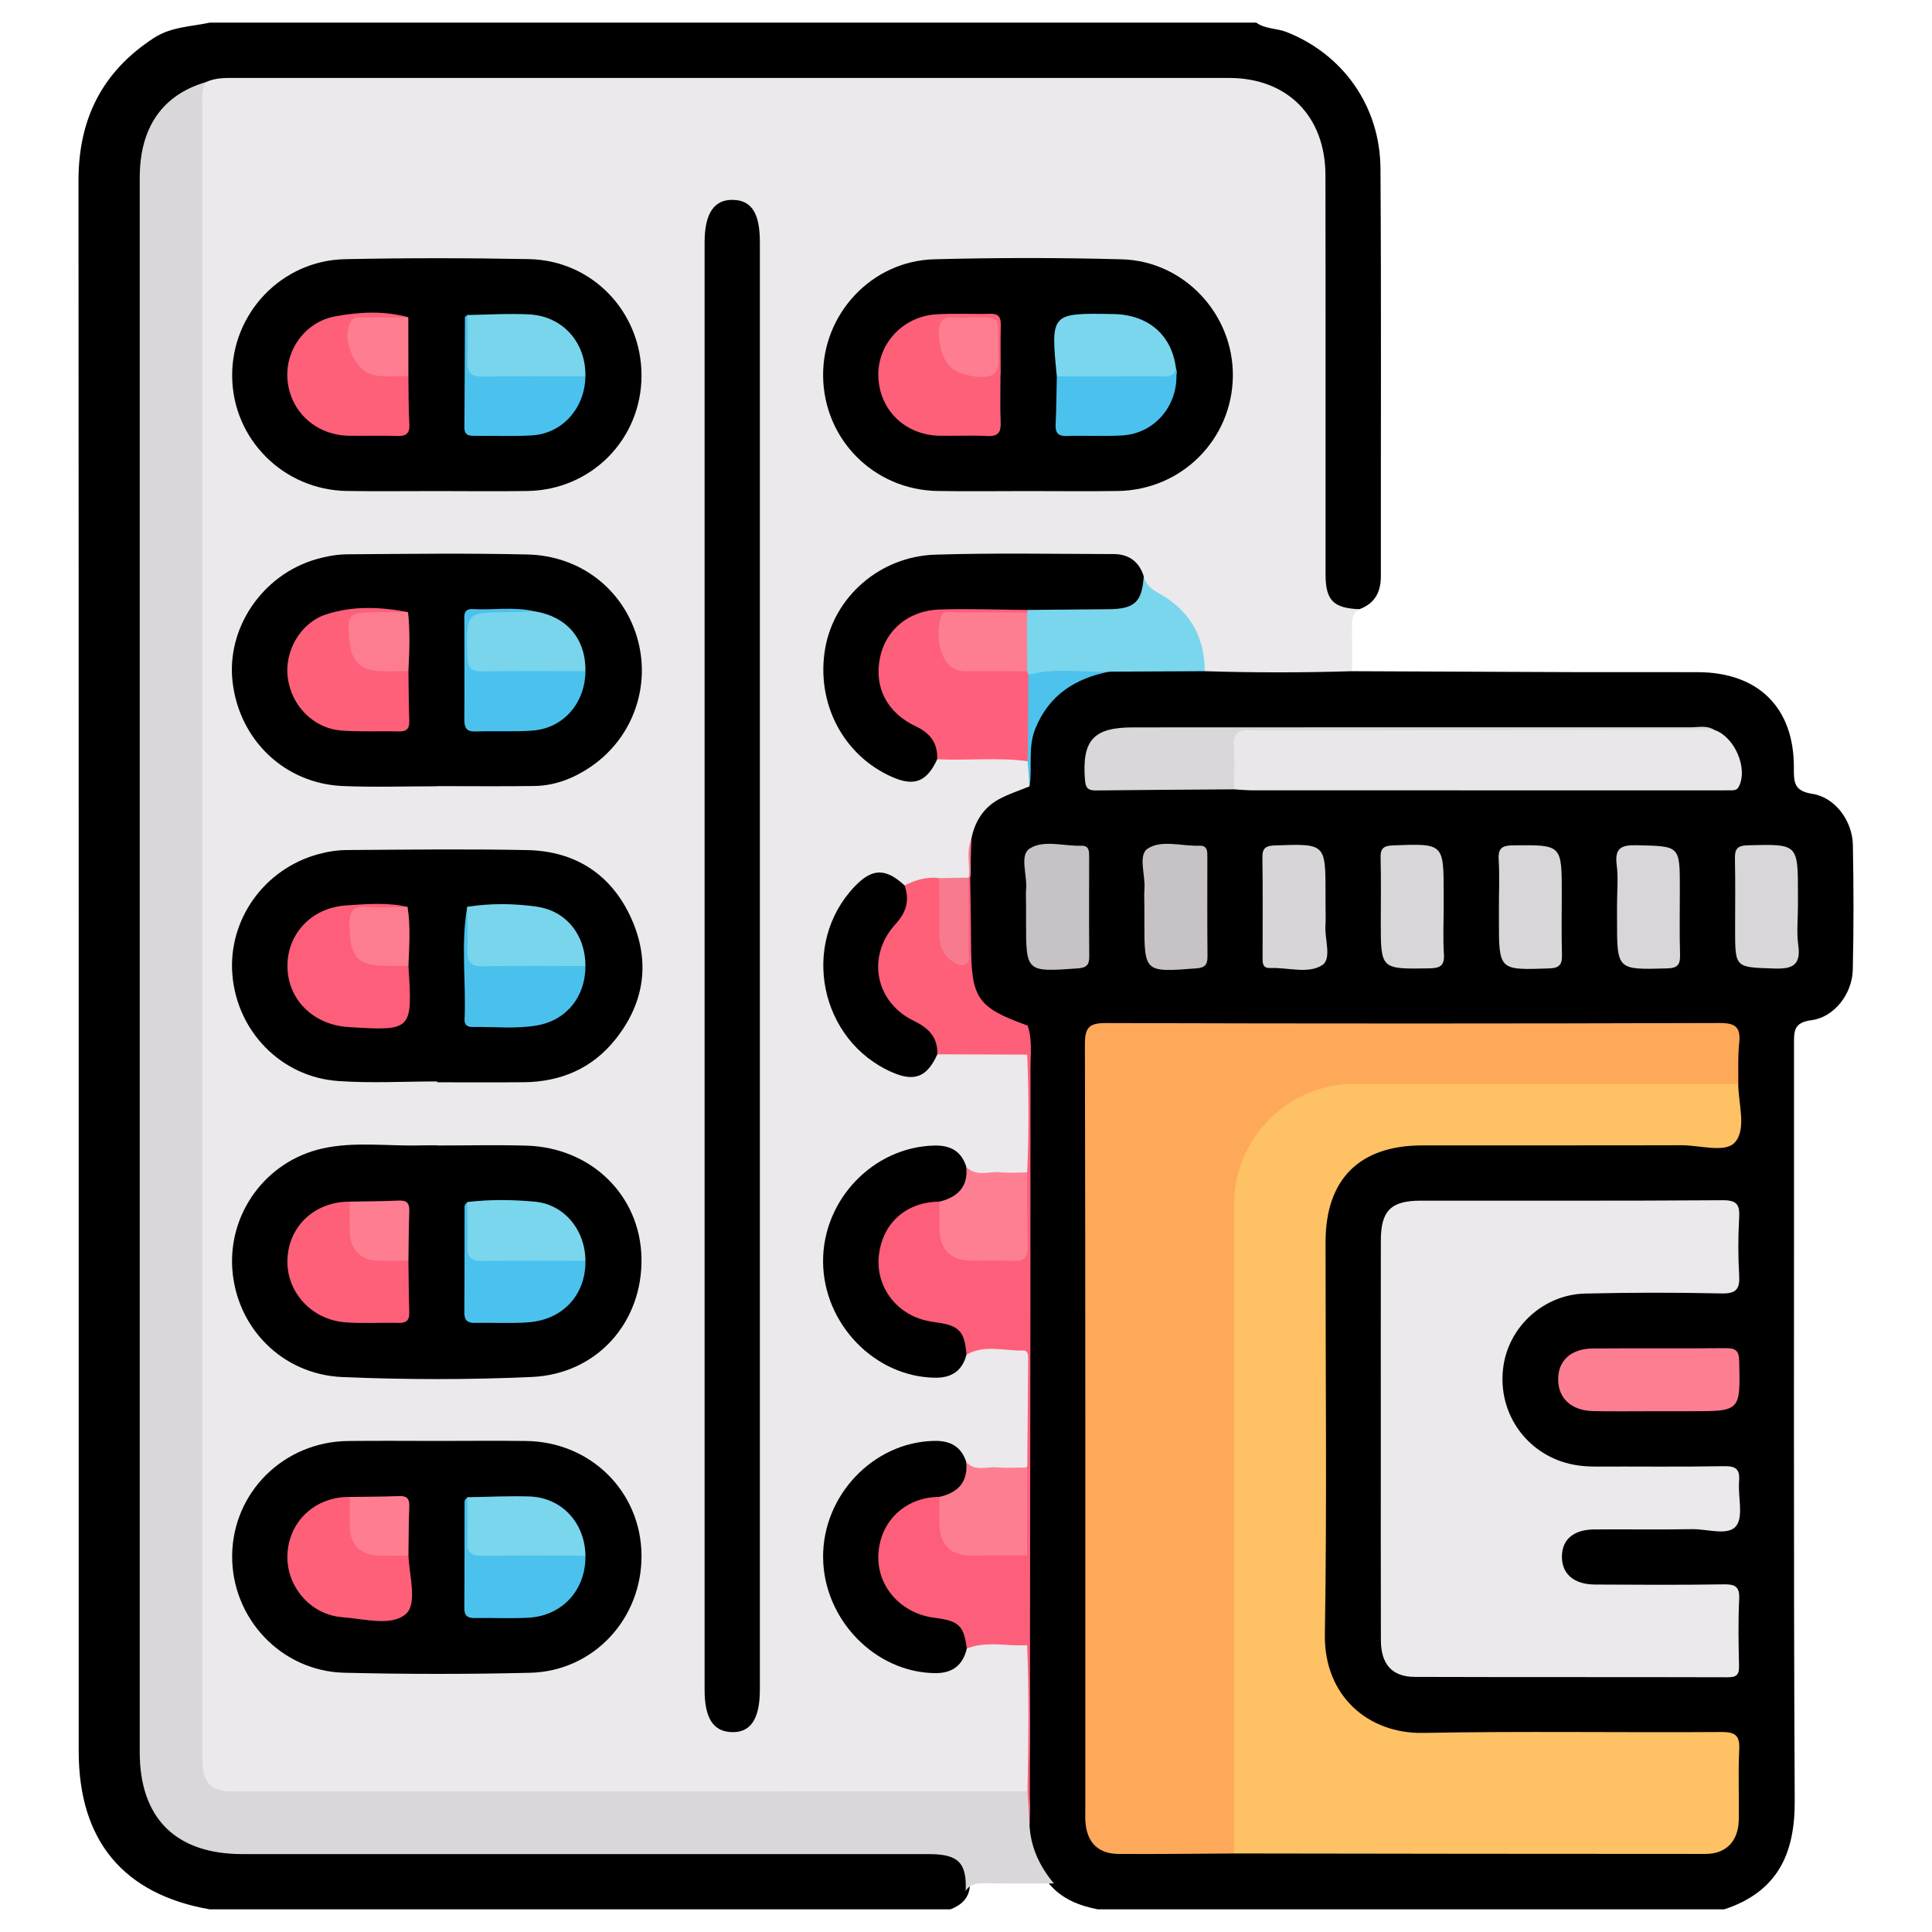
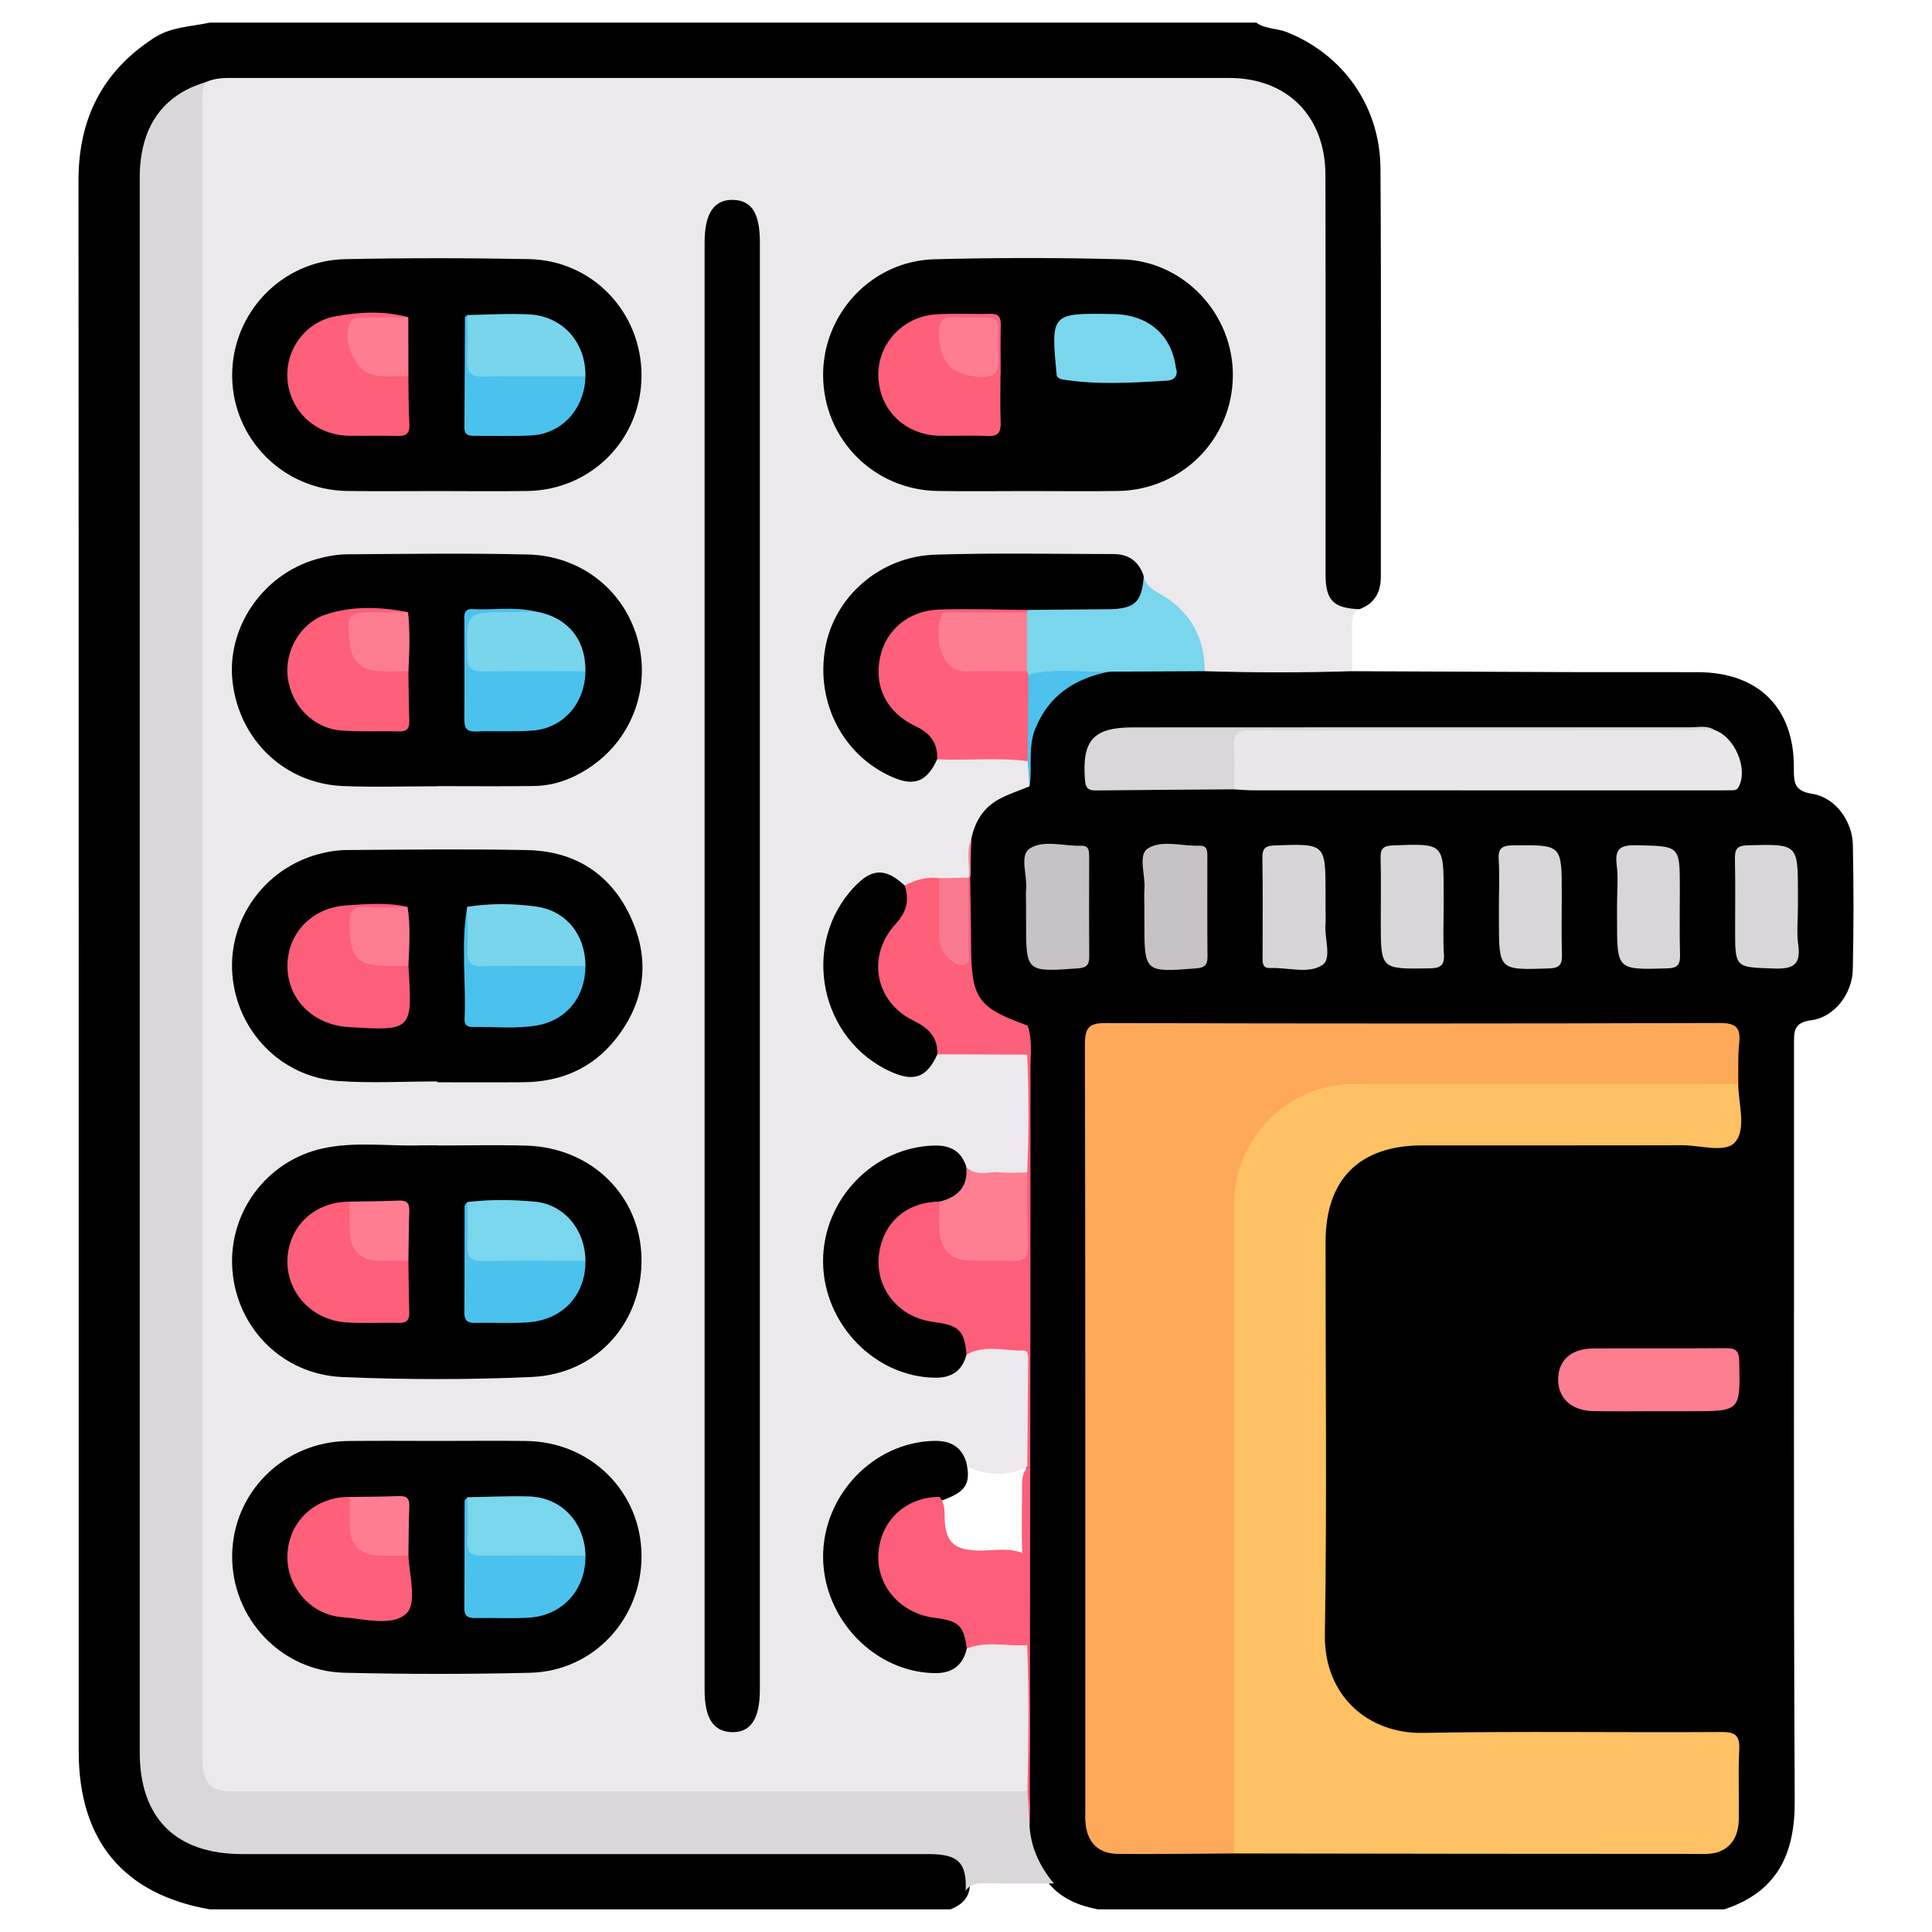
<svg xmlns="http://www.w3.org/2000/svg" version="1.1" id="Layer_1" x="0px" y="0px" width="512px" height="512px" viewBox="0 0 512 512" xml:space="preserve">
  <g>
    <path fill-rule="evenodd" clip-rule="evenodd" d="M358.313,177.875c19.18,0.081,38.36,0.179,57.54,0.239   c11.382,0.036,22.766-0.028,34.149,0.018c16.038,0.064,25.524,9.479,25.393,25.46c-0.033,3.77,0.104,6.049,4.88,6.778   c6.009,0.917,10.626,7.143,10.753,13.491c0.219,11.052,0.239,22.118-0.021,33.169c-0.147,6.318-4.904,12.557-10.937,13.328   c-4.803,0.613-4.641,3.014-4.638,6.445c0.049,66.836-0.157,133.672,0.188,200.504c0.073,14.285-4.791,24.109-18.677,28.693   c-55.339,0-110.677,0-166.016,0c-4.874-0.953-9.345-2.686-12.722-6.563c-3.915-4.396-6.361-9.385-6.217-15.428   c-0.035-39.816,0.13-79.625-0.068-119.434c-0.146-28.268,0.277-56.535,0.035-84.803c-0.018-2.084,0.382-4.248-0.864-6.152   c-1.05-1.383-2.68-1.729-4.157-2.367c-6.93-2.984-10.704-8.02-10.576-15.81c0.123-7.609,0.041-15.223,0.004-22.833   c0.046-3.329-0.038-6.658,0.076-9.984c0.938-7.093,5.194-11.377,11.698-13.726c1.053-0.381,2.118-0.702,2.968-1.465   c1.454-1.677,0.907-3.706,0.926-5.589c0.135-13.486,6.73-21.539,20.083-24.412c0.945-0.205,1.846-0.584,2.817-0.729   c8.175-0.67,16.357-0.295,24.537-0.271c11.133-0.281,22.26-0.093,33.387-0.097C354.801,176.337,356.749,176.454,358.313,177.875z" />
    <path fill-rule="evenodd" clip-rule="evenodd" d="M332.92,6c2.388,1.735,5.391,1.444,8.033,2.488   c14.9,5.884,24.784,19.584,24.889,36.19c0.229,36.032,0.068,72.066,0.097,108.097c0.002,4.189-1.646,7.177-5.673,8.667   c-6.347,1.439-9.563-0.845-10.212-7.302c-0.211-2.106-0.133-4.227-0.133-6.343c-0.002-31.404,0-62.811-0.002-94.216   c0-1.789,0.021-3.58-0.018-5.369c-0.369-17.359-9.113-25.995-26.471-25.999c-86.242-0.019-172.485-0.006-258.728-0.018   c-3.267,0-6.506,0.145-9.688,0.936c-9.924,3.364-15.598,10.585-16.335,20.845c-0.164,2.274-0.102,4.555-0.102,6.832   c-0.002,136.874-0.002,273.746,0,410.617c0,2.279-0.067,4.561,0.112,6.834c0.956,12.084,9.334,20.469,21.406,21.424   c2.273,0.18,4.556,0.113,6.834,0.113c58.101,0.002,116.203,0,174.305,0.002c2.115,0,4.233-0.064,6.345,0.068   c6.613,0.41,9.151,3.068,9.448,9.834c-0.191,3.348-2.252,5.172-5.162,6.299c-65.43,0-130.858,0-196.288,0   c-22.89-4.008-34.718-18.232-34.721-41.896c-0.014-138.736,0.029-277.471-0.055-416.205c-0.01-16.292,6.202-28.865,19.953-37.821   C45.383,7.064,50.57,7.089,55.578,6C148.025,6,240.474,6,332.92,6z" />
    <path fill-rule="evenodd" clip-rule="evenodd" fill="#EBE9EB" d="M54.601,21.743c2.604-1.207,5.384-1.092,8.148-1.092   c87.655-0.001,175.311-0.012,262.965,0.007c15.427,0.004,25.515,10.133,25.542,25.757c0.062,35.289,0.008,70.579,0.033,105.868   c0.005,6.834,2.093,8.892,8.977,9.159c-2.189,1.266-1.989,3.368-1.966,5.451c0.046,3.659,0.013,7.32,0.013,10.981   c-13.014,0.407-26.028,0.408-39.042-0.003c-1.164-1.1-1.145-2.619-1.454-4.034c-1.422-6.476-4.607-11.781-10.53-15.057   c-2.689-1.488-4.617-3.497-5.797-6.291c-1.92-3.303-4.888-4.532-8.582-4.532c-14.618,0.002-29.242-0.26-43.854,0.09   c-12.861,0.308-23.836,8.365-27.676,19.601c-4.087,11.965-1.113,25.099,8.427,32.277c9.818,7.385,11.371,8.194,18.955,0.489   c7.755-0.798,15.502-1.336,23.219,0.308c1.724,2.388,0.479,5.118,0.875,7.661c-2.77,1.15-5.679,2.053-8.277,3.506   c-4.024,2.252-6.285,5.934-7.163,10.456c-0.47,3.23,0.006,6.485-0.251,9.724c-0.143,0.53-0.456,0.92-0.938,1.177   c-2.271,0.9-4.649,0.581-6.994,0.637c-3.073-0.307-5.904,1.045-8.894,1.314c-1.362-0.071-2.394-0.943-3.567-1.484   c-3.134-1.439-6.029-1.114-8.532,1.354c-14.42,14.213-10.704,39.928,9.493,48.154c3.356,1.367,6.403,0.875,8.594-2.375   c0.734-1.09,1.563-2.092,2.928-2.465c6.583-0.898,13.181-0.408,19.77-0.336c1.292,0.014,2.563,0.318,3.534,1.313   c0.605,10.344,0.236,20.691,0.19,31.037c-5.703,2.895-11.363,2.732-16.984-0.227c-2.9-5.553-7.799-5.656-13.02-4.645   c-13.228,2.559-22.857,14.307-23.149,28.148c-0.292,13.877,9.296,26.141,22.369,29.418c6.179,1.547,10.847,0.678,13.976-5.207   c4.594-3.047,9.615-1.842,14.518-1.379c2.299,0.217,2.432,2.111,2.408,4.02c-0.109,9.344,0.138,18.691-0.13,28.033   c-5.675,2.848-11.32,2.598-16.94-0.152c-3.29-5.723-8.387-6.018-13.979-4.502c-13.92,3.773-23.28,16.389-22.316,29.973   c1.038,14.643,11.596,25.975,25.956,28.154c5.11,0.775,7.895-1.967,10.271-5.764c5.602-3.072,11.267-3.082,16.99-0.363   c0.033,13.021,0.595,26.043-0.284,39.057c-1.943,1.588-4.29,1.363-6.54,1.365c-67.359,0.029-134.719,0.049-202.078-0.008   c-8.854-0.008-11.691-2.869-11.751-11.752c-0.109-15.943-0.034-31.891-0.034-47.834c-0.003-128.373-0.012-256.747,0.047-385.12   C52.075,28.199,50.937,24.3,54.601,21.743z" />
    <path fill-rule="evenodd" clip-rule="evenodd" fill="#DAD7DA" d="M54.601,21.743c-1.2,1.734-0.98,3.715-0.98,5.659   c0,146.243-0.001,292.483,0.005,438.726c0.002,6.254,2.1,8.611,7.861,8.613c69.786,0.016,139.571,0,209.357-0.012   c0.488,0,0.974-0.072,1.459-0.109c1.271,3.287,0.112,6.721,0.61,10.053c0.491,5.539,2.892,10.234,6.357,14.463   c-6.118-0.006-12.233,0.043-18.349-0.047c-2.029-0.029-3.827,0.154-5.011,2.033c0.346-7.445-1.938-9.766-9.689-9.766   c-60.67-0.006-121.338-0.002-182.007-0.004c-17.627-0.002-27.184-9.498-27.185-27.023c-0.004-139.066-0.004-278.134,0.001-417.201   C37.032,33.764,43.015,25.151,54.601,21.743z" />
    <path fill-rule="evenodd" clip-rule="evenodd" fill="#FEA95A" d="M327.069,491.188c-10.247,0.055-20.5,0.205-30.747,0.121   c-5.363-0.045-8.313-3.133-8.671-8.523c-0.074-1.135-0.033-2.277-0.033-3.416c0-67.545,0.043-135.088-0.104-202.631   c-0.008-4.449,1.116-5.633,5.597-5.619c54.197,0.16,108.394,0.166,162.591-0.014c4.473-0.014,5.632,1.289,5.192,5.434   c-0.377,3.541-0.181,7.146-0.239,10.723c-2.334,2.092-5.226,1.49-7.924,1.496c-30.086,0.047-60.185,0.486-90.258-0.131   c-20.154-0.414-34.238,14.189-34.048,34.113c0.509,53.34,0.186,106.688,0.143,160.033   C328.564,485.627,329.235,488.684,327.069,491.188z" />
    <path fill-rule="evenodd" clip-rule="evenodd" fill="#FEC163" d="M327.069,491.188c-0.003-57.418-0.016-114.836,0-172.256   c0.005-17.279,14.352-31.662,31.6-31.672c33.994-0.025,67.991-0.002,101.985,0.002c0.03,5.301,2.253,11.924-0.885,15.479   c-2.546,2.881-9.238,0.746-14.085,0.762c-22.938,0.072-45.877,0.002-68.814,0.043c-16.641,0.029-25.573,8.984-25.583,25.605   c-0.023,34.65,0.392,69.309-0.181,103.949c-0.274,16.486,11.674,26.408,25.994,26.137c26.344-0.496,52.704-0.055,79.058-0.236   c3.86-0.025,4.959,1.002,4.755,4.813c-0.328,6.164,0.013,12.361-0.124,18.539c-0.122,5.564-3.334,8.957-8.793,8.959   C410.355,491.327,368.712,491.243,327.069,491.188z" />
-     <path fill-rule="evenodd" clip-rule="evenodd" fill="#EBE9EB" d="M365.928,381c-0.002-17.414-0.02-34.828,0.008-52.24   c0.011-7.881,2.64-10.559,10.504-10.568c26.687-0.035,53.378,0.08,80.064-0.119c3.881-0.027,4.58,1.232,4.39,4.672   c-0.282,5.029-0.301,10.1,0.002,15.127c0.224,3.697-0.707,4.994-4.706,4.904c-12.035-0.268-24.086-0.256-36.123,0.031   c-10.855,0.256-20.002,8.553-21.613,19.01c-1.725,11.162,4.574,21.727,15.183,25.436c2.944,1.029,5.98,1.406,9.101,1.396   c11.392-0.035,22.786,0.113,34.175-0.094c3.255-0.057,4.224,0.916,3.964,4.066c-0.333,4.02,1.229,9.268-0.783,11.789   c-2.15,2.699-7.607,0.766-11.612,0.836c-8.623,0.152-17.25,0.01-25.875,0.064c-5.519,0.033-8.58,2.584-8.682,7.039   c-0.104,4.672,3.098,7.541,8.737,7.572c11.389,0.061,22.783,0.127,34.172-0.053c3.107-0.047,4.229,0.672,4.068,3.971   c-0.287,5.846-0.17,11.715-0.038,17.57c0.054,2.254-0.508,3.09-2.941,3.084c-27.666-0.082-55.331-0.002-82.996-0.096   c-6.001-0.02-8.959-3.359-8.977-9.697C365.897,416.801,365.931,398.901,365.928,381z" />
    <path fill-rule="evenodd" clip-rule="evenodd" fill="#E9E7E9" d="M454.249,193.403c5.457,1.792,9.096,10.274,6.517,15.142   c-0.473,0.894-1.243,0.89-2.052,0.895c-0.977,0.006-1.95,0.014-2.927,0.014c-41.295,0-82.589,0.004-123.884-0.011   c-1.615,0-3.232-0.17-4.847-0.261c-2.635-4.395-1.617-9.103-1.086-13.737c0.188-1.657,1.381-2.464,3.112-2.413   c1.135,0.033,2.273-0.004,3.41-0.004c38.98-0.001,77.962-0.005,116.942,0.016C451.04,193.044,452.688,192.719,454.249,193.403z" />
    <path fill-rule="evenodd" clip-rule="evenodd" fill="#FD5E79" d="M272.913,484.672c-0.203-3.35-0.406-6.699-0.61-10.051   c0.229-12.879,0.45-25.758-0.111-38.635c-1.92-2.951-1.33-6.283-1.355-9.49c-0.036-4.709-0.171-9.42,0.092-14.131   c-0.224-5.98-0.089-11.963-0.074-17.945c0.005-1.93-0.043-3.916,1.386-5.506c0.079-9.418,0.168-18.836,0.227-28.256   c0.005-1.09,0.173-2.807-1.233-2.762c-5.045,0.164-10.258-1.676-15.106,1.096c-2.154-5.08-6.255-6.842-11.461-8.057   c-7.876-1.838-12.713-8.285-13.174-15.678c-0.422-6.766,3.716-13.828,9.922-16.547c2.634-1.154,5.454-2.475,8.125,0.109   c1.139,2.27,0.685,4.748,0.912,7.137c0.376,3.943,2.511,6.141,6.443,6.6c0.648,0.076-0.164-0.025,0.483,0.045   c13.302,1.447,13.507,1.213,13.611-11.996c0.025-3.314-0.849-6.807,1.23-9.893c0.448-10.412,0.433-20.824,0.006-31.234   c-1.557-2.586-1.796-5.15,0.111-7.686c1.289,3.76,0.75,7.67,0.753,11.492c0.025,43.893-0.054,87.783-0.104,131.676   C272.959,438.198,272.938,461.438,272.913,484.672z" />
    <path fill-rule="evenodd" clip-rule="evenodd" fill="#FE5F79" d="M272.336,271.793c-0.035,2.563-0.073,5.125-0.111,7.686   c-7.941-0.027-15.879-0.055-23.819-0.084c-2.289-4.602-6.408-7.137-10.45-10.029c-6.918-4.955-8.564-15.355-3.571-22.618   c2.615-3.803,4.705-7.553,5.34-12.097c2.89-1.439,5.881-2.394,9.172-1.928c2.481,3.356,1.11,7.229,1.415,10.869   c0.215,2.577-0.195,5.236,1.156,7.626c0.567,1.002,1.296,2.133,2.557,1.929c1.493-0.243,1.237-1.737,1.271-2.797   c0.138-4.389,0.004-8.781,0.084-13.171c0.03-1.638,0.126-3.265,1.262-4.604l0.133-0.106l0.33,0.149   c0.084,5.792,0.227,11.585,0.239,17.377C257.377,264.629,258.959,266.965,272.336,271.793z" />
    <path fill-rule="evenodd" clip-rule="evenodd" fill="#79D6ED" d="M303.104,152.715c0.521,2.139,1.89,3.344,3.845,4.414   c8.132,4.453,12.31,11.396,12.322,20.742c-8.411,0.042-16.823,0.081-25.231,0.122c-7.103,0.901-14.189,2.014-21.391,1.188   c-0.528-0.336-0.912-0.796-1.161-1.371c-0.949-5.087-0.776-10.188-0.143-15.291c0.181-0.572,0.478-1.081,0.874-1.528   c4.163-2.087,8.628-0.848,12.956-1.127c2.428-0.157,4.879-0.097,7.315-0.018c4.442,0.144,8.129-0.788,9.264-5.858   C301.901,153.335,302.435,152.908,303.104,152.715z" />
    <path fill-rule="evenodd" clip-rule="evenodd" fill="#FD7D91" d="M439.355,373.989c-5.681-0.002-11.36,0.078-17.039-0.023   c-5.797-0.102-9.332-3.313-9.388-8.299c-0.056-5.068,3.344-8.26,9.253-8.309c11.685-0.092,23.371,0.037,35.055-0.084   c2.622-0.027,3.608,0.527,3.672,3.432c0.298,13.287,0.399,13.285-12.787,13.285C445.199,373.991,442.277,373.991,439.355,373.989z" />
    <path fill-rule="evenodd" clip-rule="evenodd" fill="#DAD7DA" d="M454.249,193.403c-33.48,0.054-66.962,0.11-100.442,0.16   c-7.476,0.011-14.957,0.16-22.428-0.069c-3.476-0.105-4.589,1.115-4.373,4.477c0.239,3.723,0.051,7.473,0.051,11.211   c-12.19,0.089-24.378,0.149-36.565,0.294c-1.985,0.024-2.776-0.481-2.954-2.678c-0.859-10.588,2.156-14.027,12.676-14.031   c49.281-0.018,98.565-0.043,147.847-0.024C450.122,192.745,452.299,192.166,454.249,193.403z" />
    <path fill-rule="evenodd" clip-rule="evenodd" fill="#D9D6D9" d="M428.528,239.913c0-3.577,0.361-7.196-0.089-10.713   c-0.59-4.606,1.36-5.293,5.424-5.2c11.308,0.257,11.313,0.08,11.313,11.386c0,5.85-0.114,11.703,0.052,17.546   c0.073,2.621-0.526,3.624-3.426,3.704c-13.275,0.369-13.273,0.471-13.273-12.825C428.528,242.512,428.528,241.212,428.528,239.913z   " />
    <path fill-rule="evenodd" clip-rule="evenodd" fill="#D9D6D9" d="M397.228,240.446c0-4.221,0.195-8.455-0.064-12.659   c-0.19-3.109,0.984-3.735,3.886-3.765c12.836-0.128,12.836-0.224,12.836,12.78c0,5.358-0.109,10.718,0.049,16.07   c0.073,2.572-0.45,3.667-3.397,3.769c-13.312,0.455-13.309,0.561-13.309-12.787C397.228,242.718,397.228,241.581,397.228,240.446z" />
    <path fill-rule="evenodd" clip-rule="evenodd" fill="#C6C2C6" d="M271.917,239.9c0-1.458-0.1-2.924,0.02-4.373   c0.306-3.654-1.777-8.854,0.896-10.621c3.699-2.449,9.085-0.628,13.746-0.774c2.148-0.066,2.06,1.579,2.06,3.071   c-0.002,8.746-0.053,17.492,0.028,26.237c0.021,2.244-0.702,3.027-3.039,3.193c-13.713,0.977-13.71,1.039-13.71-12.361   C271.917,242.815,271.917,241.357,271.917,239.9z" />
    <path fill-rule="evenodd" clip-rule="evenodd" fill="#D9D6D9" d="M476.473,240.251c0,3.409-0.382,6.874,0.087,10.217   c0.755,5.385-1.59,6.358-6.416,6.198c-10.315-0.342-10.323-0.102-10.323-10.412c0-6.17,0.097-12.342-0.046-18.508   c-0.059-2.552,0.406-3.662,3.39-3.737c13.312-0.338,13.309-0.45,13.309,12.831C476.473,237.978,476.473,239.115,476.473,240.251z" />
    <path fill-rule="evenodd" clip-rule="evenodd" fill="#C6C2C6" d="M303.271,240.379c0-1.62-0.097-3.246,0.021-4.856   c0.27-3.661-1.747-8.914,0.844-10.626c3.689-2.436,9.086-0.607,13.746-0.778c2.157-0.079,2.08,1.548,2.08,3.043   c0,8.745-0.051,17.491,0.038,26.235c0.026,2.229-0.628,3.05-2.987,3.234c-13.744,1.053-13.741,1.117-13.741-12.364   C303.271,242.971,303.271,241.675,303.271,240.379z" />
    <path fill-rule="evenodd" clip-rule="evenodd" fill="#D8D5D8" d="M351.281,240.287c0,1.623,0.1,3.251-0.02,4.863   c-0.27,3.654,1.744,8.909-0.842,10.604c-3.702,2.43-9.101,0.591-13.77,0.785c-2.225,0.092-2.047-1.566-2.05-3.033   c-0.002-8.755,0.087-17.514-0.053-26.269c-0.041-2.704,1.108-3.12,3.476-3.201c13.261-0.455,13.258-0.514,13.258,12.845   C351.281,238.016,351.281,239.151,351.281,240.287z" />
    <path fill-rule="evenodd" clip-rule="evenodd" fill="#D9D6D9" d="M382.586,240.195c0,4.217-0.203,8.447,0.066,12.646   c0.2,3.131-1.033,3.739-3.896,3.786c-12.839,0.209-12.836,0.295-12.836-12.269c0-5.678,0.109-11.357-0.049-17.031   c-0.073-2.595,0.888-3.204,3.364-3.295c13.352-0.494,13.35-0.564,13.35,12.756C382.586,237.923,382.586,239.059,382.586,240.195z" />
    <path fill-rule="evenodd" clip-rule="evenodd" fill="#4DC2EC" d="M272.524,178.844c7.104-1.965,14.344-0.567,21.515-0.852   c-9.094,1.759-16.07,6.194-19.682,15.15c-2.011,4.982-0.717,10.209-1.508,15.253c-0.168-2.227-0.338-4.444-0.511-6.659   C269.977,194.087,269.666,186.454,272.524,178.844z" />
    <path fill-rule="evenodd" clip-rule="evenodd" fill="#F87A8E" d="M257.103,232.618l-0.33-0.149   c0.271-3.375-0.747-6.832,0.643-10.13C257.311,225.77,257.204,229.194,257.103,232.618z" />
    <path fill-rule="evenodd" clip-rule="evenodd" d="M201.376,255.975c0,63.928,0.001,127.856-0.003,191.784   c0,7.783-2.446,11.453-7.484,11.271c-4.894-0.176-7.162-3.717-7.162-11.229c-0.002-127.855-0.002-255.711-0.001-383.567   c0.001-7.701,2.526-11.426,7.608-11.265c4.883,0.155,7.039,3.578,7.039,11.221C201.377,128.119,201.376,192.046,201.376,255.975z" />
    <path fill-rule="evenodd" clip-rule="evenodd" d="M115.866,286.592c-8.772,0-17.581,0.514-26.308-0.115   c-15.136-1.094-26.797-13.24-27.98-28.258c-1.139-14.445,8.365-27.875,22.669-31.825c2.477-0.686,5.109-1.11,7.672-1.126   c15.924-0.106,31.854-0.307,47.771,0.013c12.831,0.255,22.415,6.48,27.649,18.202c5.048,11.305,3.51,22.254-4.27,31.986   c-6.166,7.715-14.495,11.244-24.293,11.332c-7.636,0.068-15.274,0.014-22.911,0.014   C115.866,286.741,115.866,286.667,115.866,286.592z" />
    <path fill-rule="evenodd" clip-rule="evenodd" d="M116.031,303.567c7.802,0,15.606-0.18,23.401,0.035   c17.232,0.477,30.188,13.148,30.564,29.662c0.388,17.027-11.68,30.855-29.015,31.643c-16.704,0.76-33.491,0.73-50.198,0.029   c-16.083-0.674-28.157-13.18-29.218-28.656c-1.018-14.857,8.946-28.555,23.829-31.908c8.61-1.938,17.493-0.561,26.248-0.836   c1.462-0.047,2.926-0.006,4.388-0.006C116.031,303.542,116.031,303.553,116.031,303.567z" />
    <path fill-rule="evenodd" clip-rule="evenodd" d="M272.385,130.138c-7.962,0.001-15.926,0.105-23.887-0.021   c-16.897-0.27-30.188-13.662-30.365-30.464c-0.173-16.422,12.838-30.497,29.432-30.939c16.563-0.44,33.158-0.444,49.719,0.007   c16.574,0.452,29.618,14.582,29.436,30.973c-0.186,16.744-13.554,30.16-30.445,30.423   C288.313,130.239,280.349,130.138,272.385,130.138z" />
    <path fill-rule="evenodd" clip-rule="evenodd" d="M115.736,208.373c-8.288,0-16.587,0.285-24.859-0.063   c-15.412-0.645-27.415-12.137-29.237-27.54c-1.697-14.34,7.913-28.515,22.26-32.602c2.629-0.749,5.427-1.255,8.149-1.273   c15.926-0.11,31.858-0.321,47.776,0.05c13.978,0.327,25.241,9.214,29.008,21.968c3.75,12.691-0.995,26.375-11.872,34   c-4.604,3.229-9.708,5.305-15.388,5.386c-8.611,0.122-17.225,0.032-25.837,0.032C115.736,208.344,115.736,208.36,115.736,208.373z" />
    <path fill-rule="evenodd" clip-rule="evenodd" d="M116.06,381.862c7.801-0.004,15.604-0.086,23.403,0.014   c17.071,0.219,30.364,13.398,30.544,30.178c0.181,16.891-12.675,30.84-29.541,31.248c-16.404,0.398-32.833,0.391-49.238-0.008   c-16.794-0.404-29.938-14.557-29.702-31.197c0.234-16.678,13.703-30.004,30.644-30.215   C100.131,381.782,108.097,381.864,116.06,381.862z" />
    <path fill-rule="evenodd" clip-rule="evenodd" d="M115.88,130.138c-7.964-0.001-15.928,0.095-23.891-0.022   c-16.874-0.249-30.321-13.725-30.464-30.402c-0.144-16.651,13.072-30.671,29.882-31.027c16.244-0.344,32.506-0.331,48.751-0.019   c16.89,0.326,29.913,14.106,29.85,30.957c-0.063,16.817-13.309,30.231-30.238,30.495   C131.808,130.243,123.843,130.14,115.88,130.138z" />
    <path fill-rule="evenodd" clip-rule="evenodd" d="M303.104,152.715c-0.46,6.862-2.413,8.676-9.391,8.734   c-7.132,0.057-14.265,0.124-21.397,0.187c-2.228,1.42-4.727,0.872-7.122,0.913c-5.189,0.09-10.389-0.163-15.571,0.092   c-7.562,0.37-13.315,4.985-14.997,11.725c-1.648,6.604,1.237,12.642,7.962,16.659c5.854,3.496,6.841,5.237,5.783,10.184   c-2.771,6.003-6.094,7.295-12.016,4.668c-12.958-5.745-20.174-19.653-17.67-34.06c2.366-13.622,14.465-24.366,29.168-24.827   c15.744-0.495,31.512-0.179,47.27-0.156C299.14,146.84,301.868,148.823,303.104,152.715z" />
    <path fill-rule="evenodd" clip-rule="evenodd" d="M256.217,436.879c-1.028,4.414-3.808,6.553-8.343,6.518   c-15.923-0.125-29.604-14.205-29.742-30.643c-0.141-16.459,13.321-30.543,29.353-30.902c4.284-0.098,7.194,1.4,8.567,5.541   c1.36,5.844-0.117,8.102-6.754,10.342c-9.364,0.957-14.826,6.172-15.196,14.527c-0.328,7.436,5.388,13.578,14.154,15.213   C255.297,428.79,257.021,430.827,256.217,436.879z" />
    <path fill-rule="evenodd" clip-rule="evenodd" d="M248.931,318.454c-8.608,0.045-14.851,5.463-15.979,13.867   c-1.081,8.053,4.04,15.5,12.097,17.549c1.098,0.281,2.223,0.471,3.346,0.623c5.768,0.768,7.288,2.432,7.729,8.506   c-1.076,4.248-3.933,6.143-8.194,6.111c-16.008-0.123-29.671-14.189-29.805-30.67c-0.134-16.482,13.315-30.486,29.483-30.855   c4.305-0.098,7.189,1.496,8.485,5.682C257.456,315.62,255.133,318.6,248.931,318.454z" />
    <path fill-rule="evenodd" clip-rule="evenodd" fill="#FE5F7A" d="M248.37,201.208c0.153-4.225-1.786-6.881-5.648-8.7   c-7.735-3.645-11.125-10.451-9.513-18.237c1.514-7.318,7.569-12.482,15.741-12.744c7.779-0.248,15.577,0.051,23.365,0.109   c0.046,0.249,0,0.48-0.142,0.691c-2.556,2.06-5.595,1.175-8.445,1.326c-2.426,0.128-4.869-0.048-7.299,0.048   c-2.635,0.104-5.766-0.685-6.046,3.64c-0.311,4.818,1.605,8.189,5.63,8.856c3.369,0.558,6.805,0.147,10.207,0.262   c2.085,0.07,4.27-0.211,5.976,1.447c0.109,0.313,0.219,0.625,0.328,0.937c-0.062,7.63-0.122,15.261-0.186,22.892   C264.369,200.643,256.355,201.624,248.37,201.208z" />
    <path fill-rule="evenodd" clip-rule="evenodd" fill="#FD5E79" d="M256.217,436.879c-0.819-6.129-2.072-7.314-8.611-8.152   c-8.912-1.143-15.284-8.373-14.829-16.83c0.475-8.83,7.21-15.166,16.164-15.207c1.814,2.049,1.233,4.604,1.477,6.982   c0.511,4.982,2.471,6.732,7.456,7.174c4.772,0.422,9.741-1.25,14.315,1.299c0,7.947,0,15.895,0.003,23.842   C266.869,436.34,261.44,434.784,256.217,436.879z" />
    <path fill-rule="evenodd" clip-rule="evenodd" d="M239.724,234.651c1.344,3.896,0.544,7.033-2.361,10.2   c-7.799,8.499-5.503,20.69,4.821,25.694c3.947,1.912,6.348,4.348,6.222,8.852c-2.697,6.006-6.056,7.354-11.937,4.791   c-19.274-8.393-24.475-34.043-9.984-49.254C231.117,230.071,234.676,229.995,239.724,234.651z" />
    <path fill-rule="evenodd" clip-rule="evenodd" fill="#FE7E92" d="M248.931,318.454c4.813-1.178,7.663-3.887,7.16-9.195   c2.642,2.703,5.98,1.105,8.993,1.408c2.354,0.238,4.755,0.045,7.135,0.045c0.036,6.48-0.076,12.965,0.171,19.436   c0.13,3.346-1.254,4.195-4.292,4.025c-3.553-0.199-7.128,0.01-10.69-0.061c-5.541-0.109-8.316-2.869-8.46-8.367   C248.885,323.317,248.934,320.885,248.931,318.454z" />
-     <path fill-rule="evenodd" clip-rule="evenodd" fill="#FE7E91" d="M272.188,412.145c-4.988,0.035-9.976,0.111-14.962,0.098   c-5.323-0.014-8.129-2.844-8.278-8.311c-0.064-2.412-0.009-4.828-0.008-7.242c4.979-1.111,7.662-3.975,7.11-9.303   c2.277,2.684,5.344,1.252,8.06,1.471c2.695,0.219,5.419,0.051,8.132,0.055C272.222,396.659,272.204,404.401,272.188,412.145z" />
    <path fill-rule="evenodd" clip-rule="evenodd" fill="#F87A8E" d="M256.64,232.575c0.028,6.454,0.094,12.908,0.056,19.36   c-0.008,1.339,0.689,3.207-1.176,3.773c-1.457,0.443-2.796-0.6-3.896-1.536c-1.96-1.669-2.739-3.861-2.71-6.445   c0.058-5.001-0.005-10.004-0.019-15.005C251.478,232.674,254.059,232.624,256.64,232.575z" />
    <path fill-rule="evenodd" clip-rule="evenodd" fill="#FD7D91" d="M272.196,177.907c-5.373-0.009-10.743-0.109-16.112,0.005   c-3.557,0.076-5.472-2.033-6.515-4.881c-1.188-3.236-1.147-6.742-0.028-9.991c0.441-1.284,2.336-0.762,3.593-0.764   c6.346-0.014,12.692,0.028,19.04,0.051C272.181,167.521,272.188,172.715,272.196,177.907z" />
    <path fill-rule="evenodd" clip-rule="evenodd" fill="#FD5E79" d="M108.241,255.996c1.119,17.133,1.009,17.245-15.912,16.188   c-9.339-0.586-16.11-7.336-16.154-16.109c-0.045-8.6,6.343-15.513,15.521-16.126c5.413-0.361,10.91-0.87,16.318,0.403   c-2.335,2.086-5.206,1.218-7.875,1.381c-2.86,0.174-5.999-0.497-6.103,4.076c-0.113,5.055,1.519,7.707,5.824,8.597   C102.645,254.981,105.75,253.88,108.241,255.996z" />
    <path fill-rule="evenodd" clip-rule="evenodd" fill="#4AC1ED" d="M155.145,255.996c0.021,8.135-5.019,14.409-12.878,15.762   c-5.633,0.973-11.339,0.299-17.01,0.406c-1.288,0.023-2.217-0.48-2.146-1.979c0.462-9.953-1.057-19.952,0.711-29.873   c2.438,2.572,1.64,5.816,1.562,8.774c-0.104,3.949,1.374,5.544,5.37,5.438c6.3-0.167,12.609-0.086,18.915-0.015   C151.612,254.533,153.574,254.562,155.145,255.996z" />
    <path fill-rule="evenodd" clip-rule="evenodd" fill="#79D5EC" d="M155.145,255.996c-9.035,0.001-18.071-0.104-27.104,0.063   c-3.145,0.059-4.337-0.938-4.171-4.137c0.201-3.858-0.013-7.739-0.047-11.61c6.127-0.965,12.308-0.9,18.394-0.044   C150.101,241.376,155.163,247.839,155.145,255.996z" />
    <path fill-rule="evenodd" clip-rule="evenodd" fill="#FC7C90" d="M108.241,255.996c-1.627,0.001-3.255,0.006-4.882,0.005   c-8.785-0.006-10.632-2.086-10.765-10.964c-0.055-3.641,1.003-4.975,4.688-4.689c3.556,0.278,7.154,0.025,10.733,0.004   C108.839,245.555,108.454,250.777,108.241,255.996z" />
    <path fill-rule="evenodd" clip-rule="evenodd" fill="#FE5F79" d="M108.239,334.12c0.064,4.549,0.073,9.096,0.221,13.641   c0.067,2.086-0.704,2.881-2.822,2.826c-4.712-0.127-9.45,0.213-14.138-0.156c-9.151-0.721-15.817-8.301-15.317-16.982   c0.503-8.746,7.396-15.018,16.484-15.002c1.815,2.043,1.261,4.578,1.425,6.957c0.349,5.037,2.208,6.928,7.185,7.311   C103.653,332.895,106.189,332.313,108.239,334.12z" />
    <path fill-rule="evenodd" clip-rule="evenodd" fill="#4BC1ED" d="M155.145,334.124c0.115,8.945-5.871,15.596-15.078,16.301   c-4.675,0.359-9.397,0.051-14.097,0.156c-2.009,0.047-2.931-0.551-2.913-2.738c0.079-9.402,0.023-18.805,0.062-28.205   c0.001-0.363,0.479-0.725,0.734-1.088c2.191,2.451,1.476,5.473,1.582,8.309c0.202,5.328,0.464,5.672,5.908,5.738   c6.116,0.074,12.233-0.025,18.35,0.045C151.629,332.663,153.582,332.696,155.145,334.124z" />
    <path fill-rule="evenodd" clip-rule="evenodd" fill="#79D6ED" d="M155.145,334.124c-9.108,0.002-18.22-0.088-27.325,0.057   c-2.962,0.047-4.08-0.93-3.942-3.924c0.18-3.895,0.003-7.805-0.022-11.707c5.953-0.711,11.943-0.643,17.875-0.096   C149.528,319.17,155.098,325.938,155.145,334.124z" />
    <path fill-rule="evenodd" clip-rule="evenodd" fill="#FE7D91" d="M108.239,334.12c-2.766,0.004-5.532,0.072-8.294-0.012   c-4.304-0.127-7.132-3.014-7.248-7.367c-0.073-2.764-0.023-5.529-0.03-8.295c4.363-0.084,8.729-0.092,13.086-0.283   c2.193-0.098,2.789,0.838,2.715,2.865C108.308,325.389,108.305,329.756,108.239,334.12z" />
    <path fill-rule="evenodd" clip-rule="evenodd" fill="#FE5F79" d="M265.14,99.228c0,4.224-0.129,8.454,0.046,12.671   c0.112,2.681-0.661,3.801-3.529,3.652c-4.213-0.219-8.446,0.004-12.67-0.075c-9.031-0.17-15.807-6.674-16.215-15.477   c-0.395-8.527,6.203-16.02,15.065-16.673c4.85-0.358,9.743-0.036,14.615-0.167c2.199-0.061,2.795,0.905,2.757,2.907   c-0.084,4.387-0.025,8.774-0.025,13.162C265.168,99.228,265.155,99.228,265.14,99.228z" />
    <path fill-rule="evenodd" clip-rule="evenodd" fill="#79D6ED" d="M280.068,99.75c-1.645-16.813-1.645-16.813,14.96-16.524   c9.278,0.161,15.479,5.505,16.606,14.308c0.728,2.169-0.628,3.255-2.342,3.355c-9.335,0.541-18.687,1.184-27.996-0.374   C280.829,100.438,280.471,100.021,280.068,99.75z" />
-     <path fill-rule="evenodd" clip-rule="evenodd" fill="#4BC2EE" d="M280.068,99.75c8.991-0.002,17.982,0.009,26.974-0.021   c1.842-0.006,4.038,0.569,4.593-2.196c1.175,9.206-5.177,17.327-14.245,17.863c-4.864,0.289-9.764-0.024-14.641,0.144   c-2.418,0.083-3.107-0.866-2.998-3.13C279.957,108.193,279.972,103.97,280.068,99.75z" />
    <path fill-rule="evenodd" clip-rule="evenodd" fill="#FE5F79" d="M108.239,177.868c0.065,4.374,0.067,8.75,0.226,13.118   c0.075,2.066-0.621,2.909-2.767,2.848c-5.022-0.141-10.069,0.14-15.072-0.216c-7.543-0.537-13.445-6.556-14.386-14.165   c-0.852-6.895,3.342-14.367,10.105-16.606c7.095-2.348,14.479-2.032,21.793-0.63c-2.178,1.983-4.885,1.186-7.399,1.415   c-2.833,0.259-6.497-1.073-6.678,3.946c-0.191,5.335,1.87,8.195,6.749,8.823C103.317,176.724,106.046,175.952,108.239,177.868z" />
    <path fill-rule="evenodd" clip-rule="evenodd" fill="#4BC2EE" d="M155.141,177.871c-0.063,8.465-5.846,15.147-14.036,15.742   c-5.017,0.364-10.078,0.065-15.113,0.233c-2.478,0.083-2.952-1.072-2.935-3.241c0.07-8.617,0.002-17.237,0-25.854   c0-1.598-0.328-3.475,2.26-3.335c5.48,0.297,11.01-0.702,16.454,0.607c-3.02,2.858-6.789,1.282-10.217,1.73   c-1.99,0.261-4.75-0.788-5.594,1.729c-1.03,3.069-1.122,6.492,0.24,9.534c0.735,1.646,2.827,1.312,4.422,1.333   c6.011,0.072,12.021-0.009,18.034,0.046C150.91,176.416,153.251,176.191,155.141,177.871z" />
    <path fill-rule="evenodd" clip-rule="evenodd" fill="#78D5EC" d="M155.141,177.871c-9.095,0.001-18.188-0.082-27.281,0.053   c-2.896,0.042-3.924-0.842-4.009-3.865c-0.331-11.815-0.437-11.8,11.117-11.823c2.268-0.004,4.537-0.139,6.804-0.214   C150.274,163.416,155.283,169.352,155.141,177.871z" />
    <path fill-rule="evenodd" clip-rule="evenodd" fill="#FD7D90" d="M108.239,177.868c-2.766-0.001-5.546,0.175-8.294-0.047   c-4.307-0.351-6.785-2.839-7.239-7.158c-0.863-8.217-0.668-8.401,7.626-8.406c2.603-0.001,5.205-0.026,7.808-0.04   C108.704,167.43,108.51,172.65,108.239,177.868z" />
    <path fill-rule="evenodd" clip-rule="evenodd" fill="#FE5F79" d="M108.24,412.25c0.244,5.314,2.378,12.688-0.616,15.418   c-3.775,3.439-11.103,1.33-16.827,0.92c-8.73-0.627-15.161-8.502-14.609-16.977c0.566-8.705,7.561-15.025,16.499-14.908   c1.809,2.039,1.227,4.563,1.403,6.928c0.37,4.973,2.249,6.85,7.224,7.217C103.679,411.022,106.203,410.444,108.24,412.25z" />
    <path fill-rule="evenodd" clip-rule="evenodd" fill="#4BC2ED" d="M155.15,412.26c0.133,9.006-6.044,15.914-15.011,16.443   c-4.698,0.275-9.427,0.01-14.14,0.1c-1.965,0.037-2.967-0.445-2.947-2.688c0.084-9.426,0.023-18.855,0.063-28.283   c0.003-0.354,0.491-0.705,0.753-1.057c2.212,2.479,1.436,5.531,1.563,8.387c0.228,5.043,0.566,5.482,5.705,5.557   c5.846,0.086,11.693-0.012,17.539,0.041C150.933,410.78,153.268,410.577,155.15,412.26z" />
    <path fill-rule="evenodd" clip-rule="evenodd" fill="#79D6ED" d="M155.15,412.26c-9.09,0-18.184-0.082-27.271,0.049   c-2.873,0.041-4.153-0.781-4.002-3.85c0.19-3.885,0.013-7.789-0.008-11.684c5.461-0.082,10.929-0.365,16.384-0.201   C148.821,396.833,155.008,403.499,155.15,412.26z" />
    <path fill-rule="evenodd" clip-rule="evenodd" fill="#FE7D91" d="M108.24,412.25c-2.59,0.002-5.181,0.039-7.771-0.004   c-4.908-0.084-7.693-2.867-7.778-7.77c-0.045-2.59-0.007-5.182-0.005-7.773c4.34-0.064,8.685-0.053,13.02-0.23   c2.104-0.086,2.851,0.65,2.766,2.758C108.295,403.567,108.307,407.911,108.24,412.25z" />
    <path fill-rule="evenodd" clip-rule="evenodd" fill="#FE5F79" d="M108.233,99.739c0.069,4.212,0,8.432,0.254,12.634   c0.165,2.727-1.035,3.248-3.422,3.163c-4.212-0.15-8.435,0.021-12.651-0.061c-8.592-0.17-15.277-6.179-16.192-14.455   c-0.871-7.885,4.415-15.666,12.582-17.174c6.37-1.176,12.959-1.56,19.403,0.239c-2.338,2.068-5.21,1.157-7.876,1.426   c-2.523,0.256-5.776-0.956-6.232,3.365c-0.509,4.807,1.206,7.91,5.297,9.035c2.2,0.604,4.5,0.303,6.722,0.725   C106.93,98.79,107.616,99.205,108.233,99.739z" />
    <path fill-rule="evenodd" clip-rule="evenodd" fill="#4BC2EE" d="M155.137,99.735c-0.109,8.368-6.069,15.152-14.116,15.645   c-5.012,0.306-10.057,0.084-15.086,0.118c-1.561,0.011-2.878-0.043-2.858-2.221c0.08-9.731,0.072-19.464,0.132-29.195   c0.002-0.204,0.438-0.403,0.67-0.604c2.266,2.45,1.442,5.502,1.533,8.333c0.193,6.067,0.383,6.367,6.285,6.424   c5.822,0.055,11.646-0.021,17.47,0.032C151.259,98.286,153.41,98.179,155.137,99.735z" />
    <path fill-rule="evenodd" clip-rule="evenodd" fill="#78D5EC" d="M155.137,99.735c-9.05,0.001-18.103-0.109-27.148,0.066   c-3.224,0.065-4.271-1.078-4.117-4.207c0.199-4.029,0.023-8.077,0.009-12.116c5.479-0.075,10.977-0.455,16.438-0.155   C149.188,83.811,155.323,90.835,155.137,99.735z" />
    <path fill-rule="evenodd" clip-rule="evenodd" fill="#FE7D91" d="M108.233,99.739c-3.376-0.254-6.789,0.531-10.146-0.659   c-4.528-1.606-7.635-9.871-5.114-13.913c0.747-1.198,1.931-1.029,3.037-1.039c4.064-0.036,8.132-0.032,12.196-0.043   C108.216,89.302,108.225,94.521,108.233,99.739z" />
    <path fill-rule="evenodd" clip-rule="evenodd" fill="#FE7D91" d="M256.393,84.104c9.432,0.154,7.941-1.232,8.14,8.849   c0.074,3.769,0.842,7.434-5.312,6.919c-6.913-0.579-9.879-3.601-10.396-10.63C248.273,81.752,253.588,84.806,256.393,84.104z" />
  </g>
</svg>